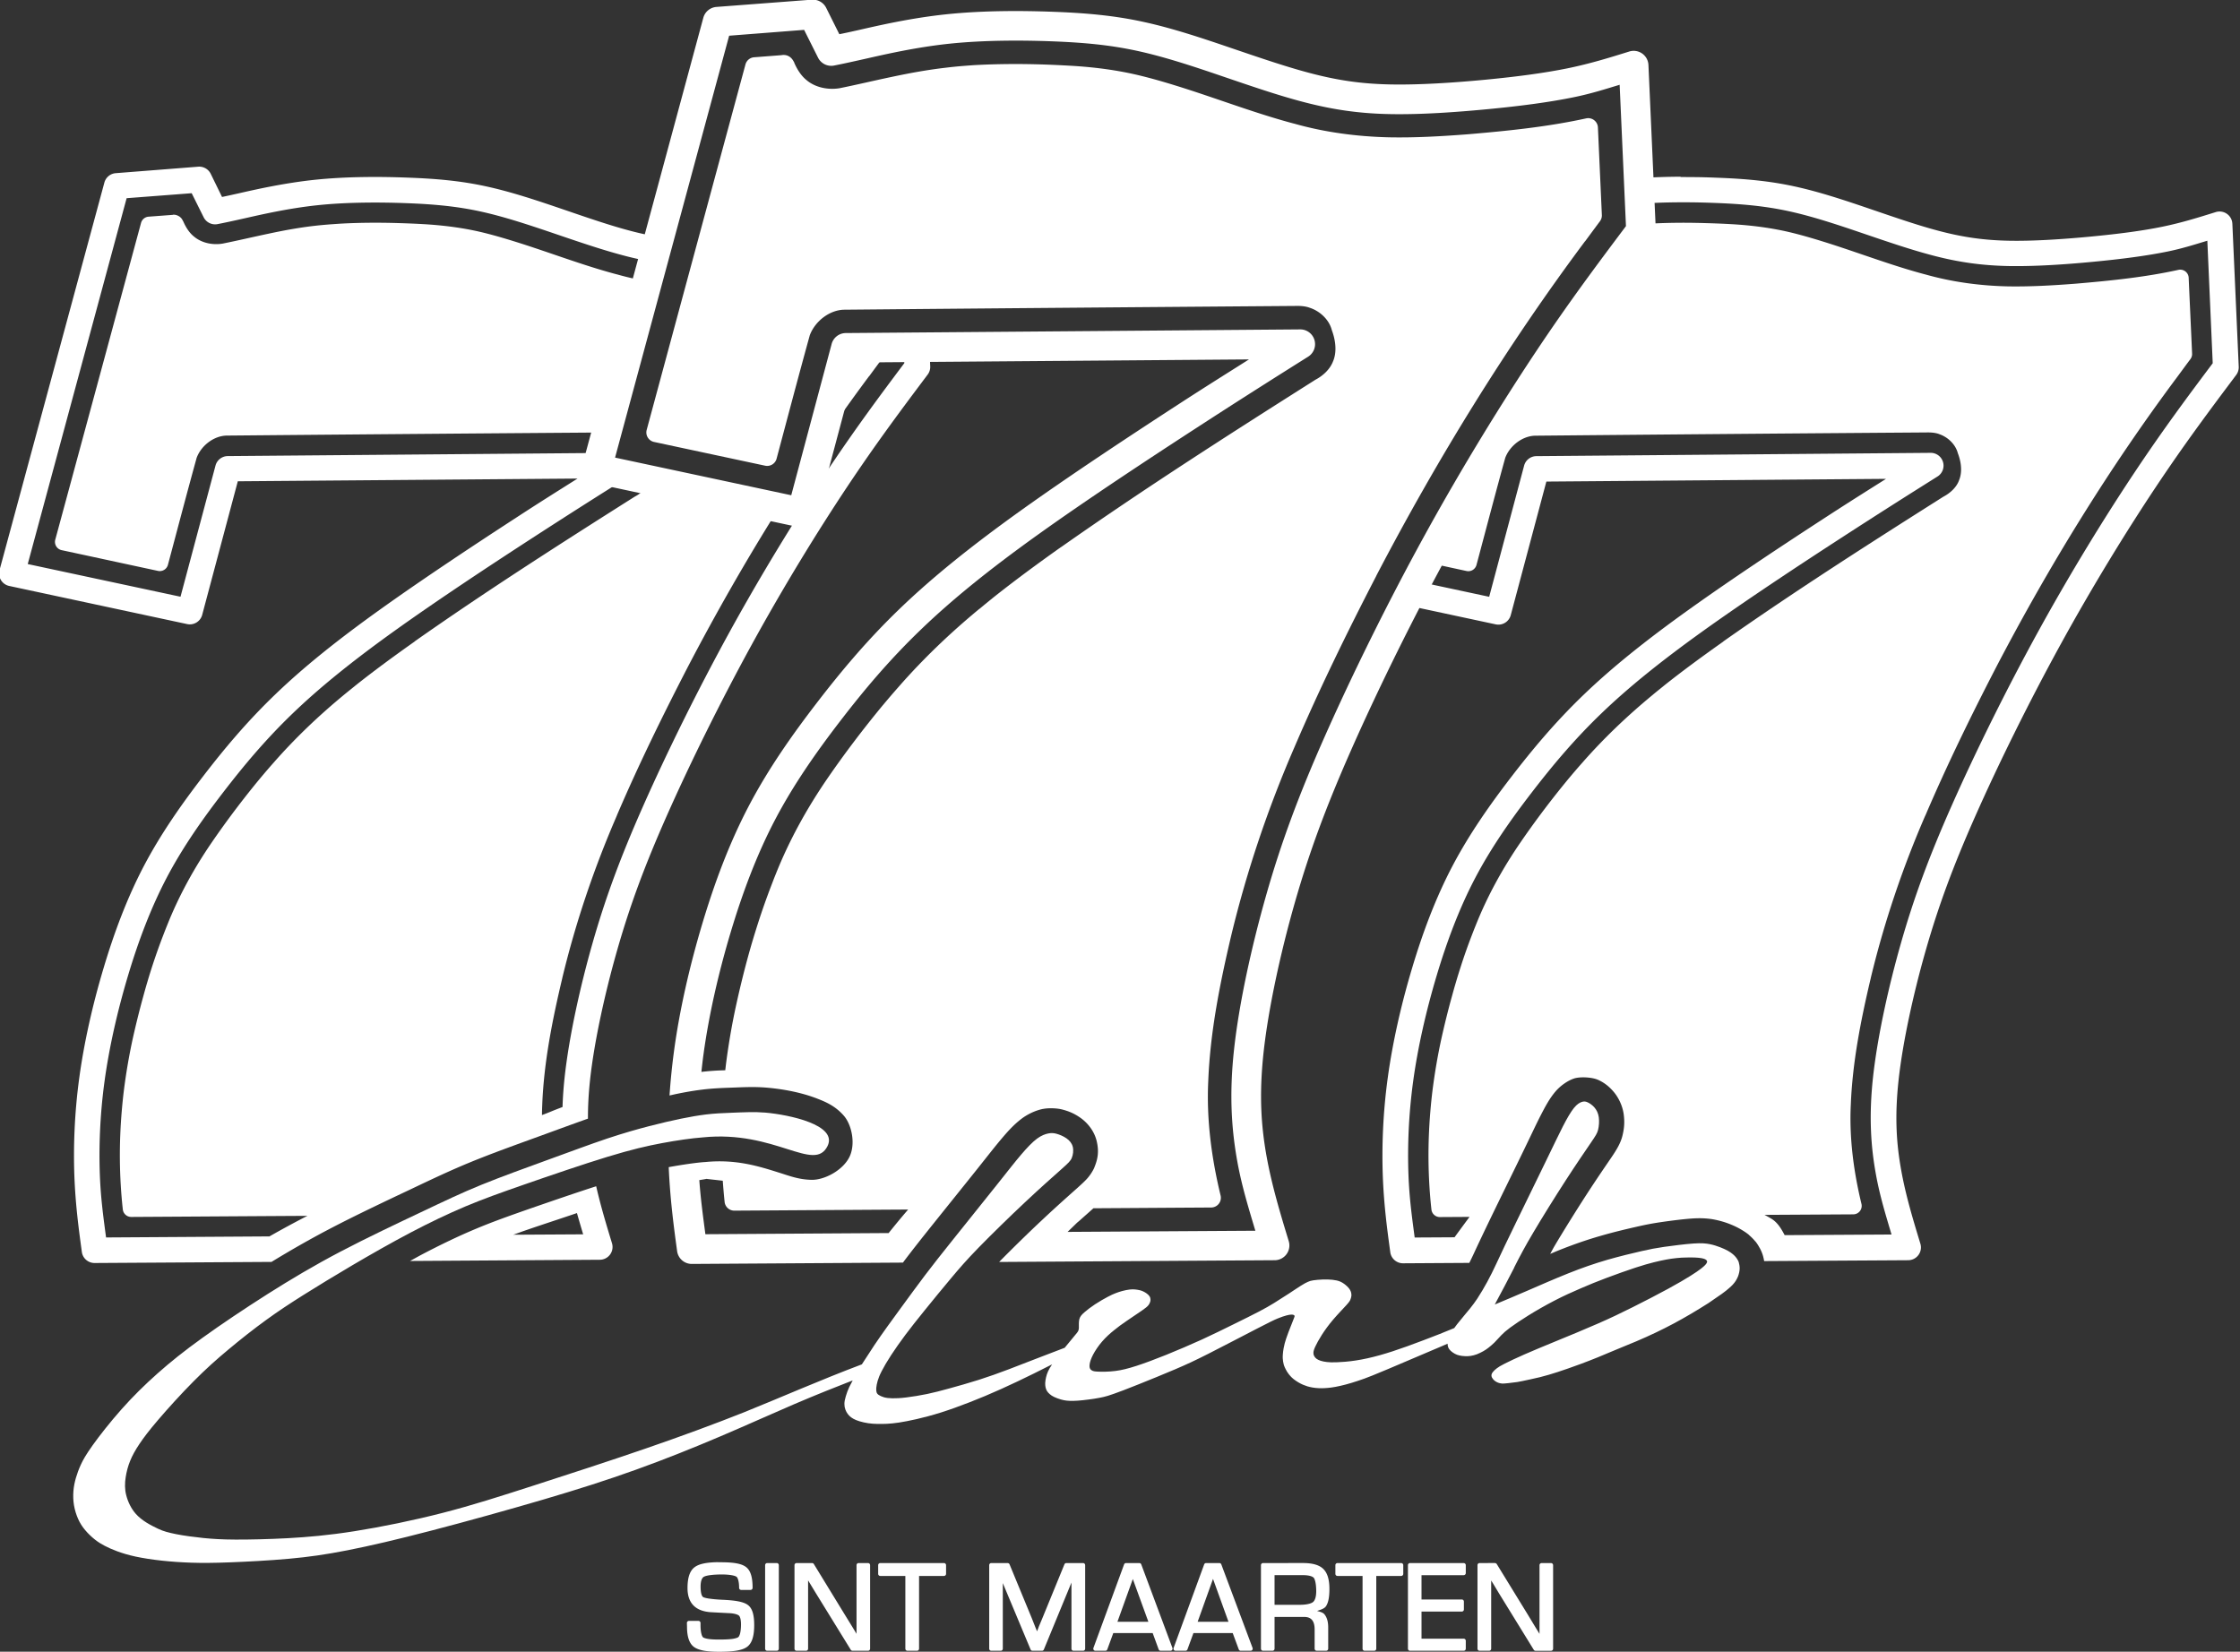
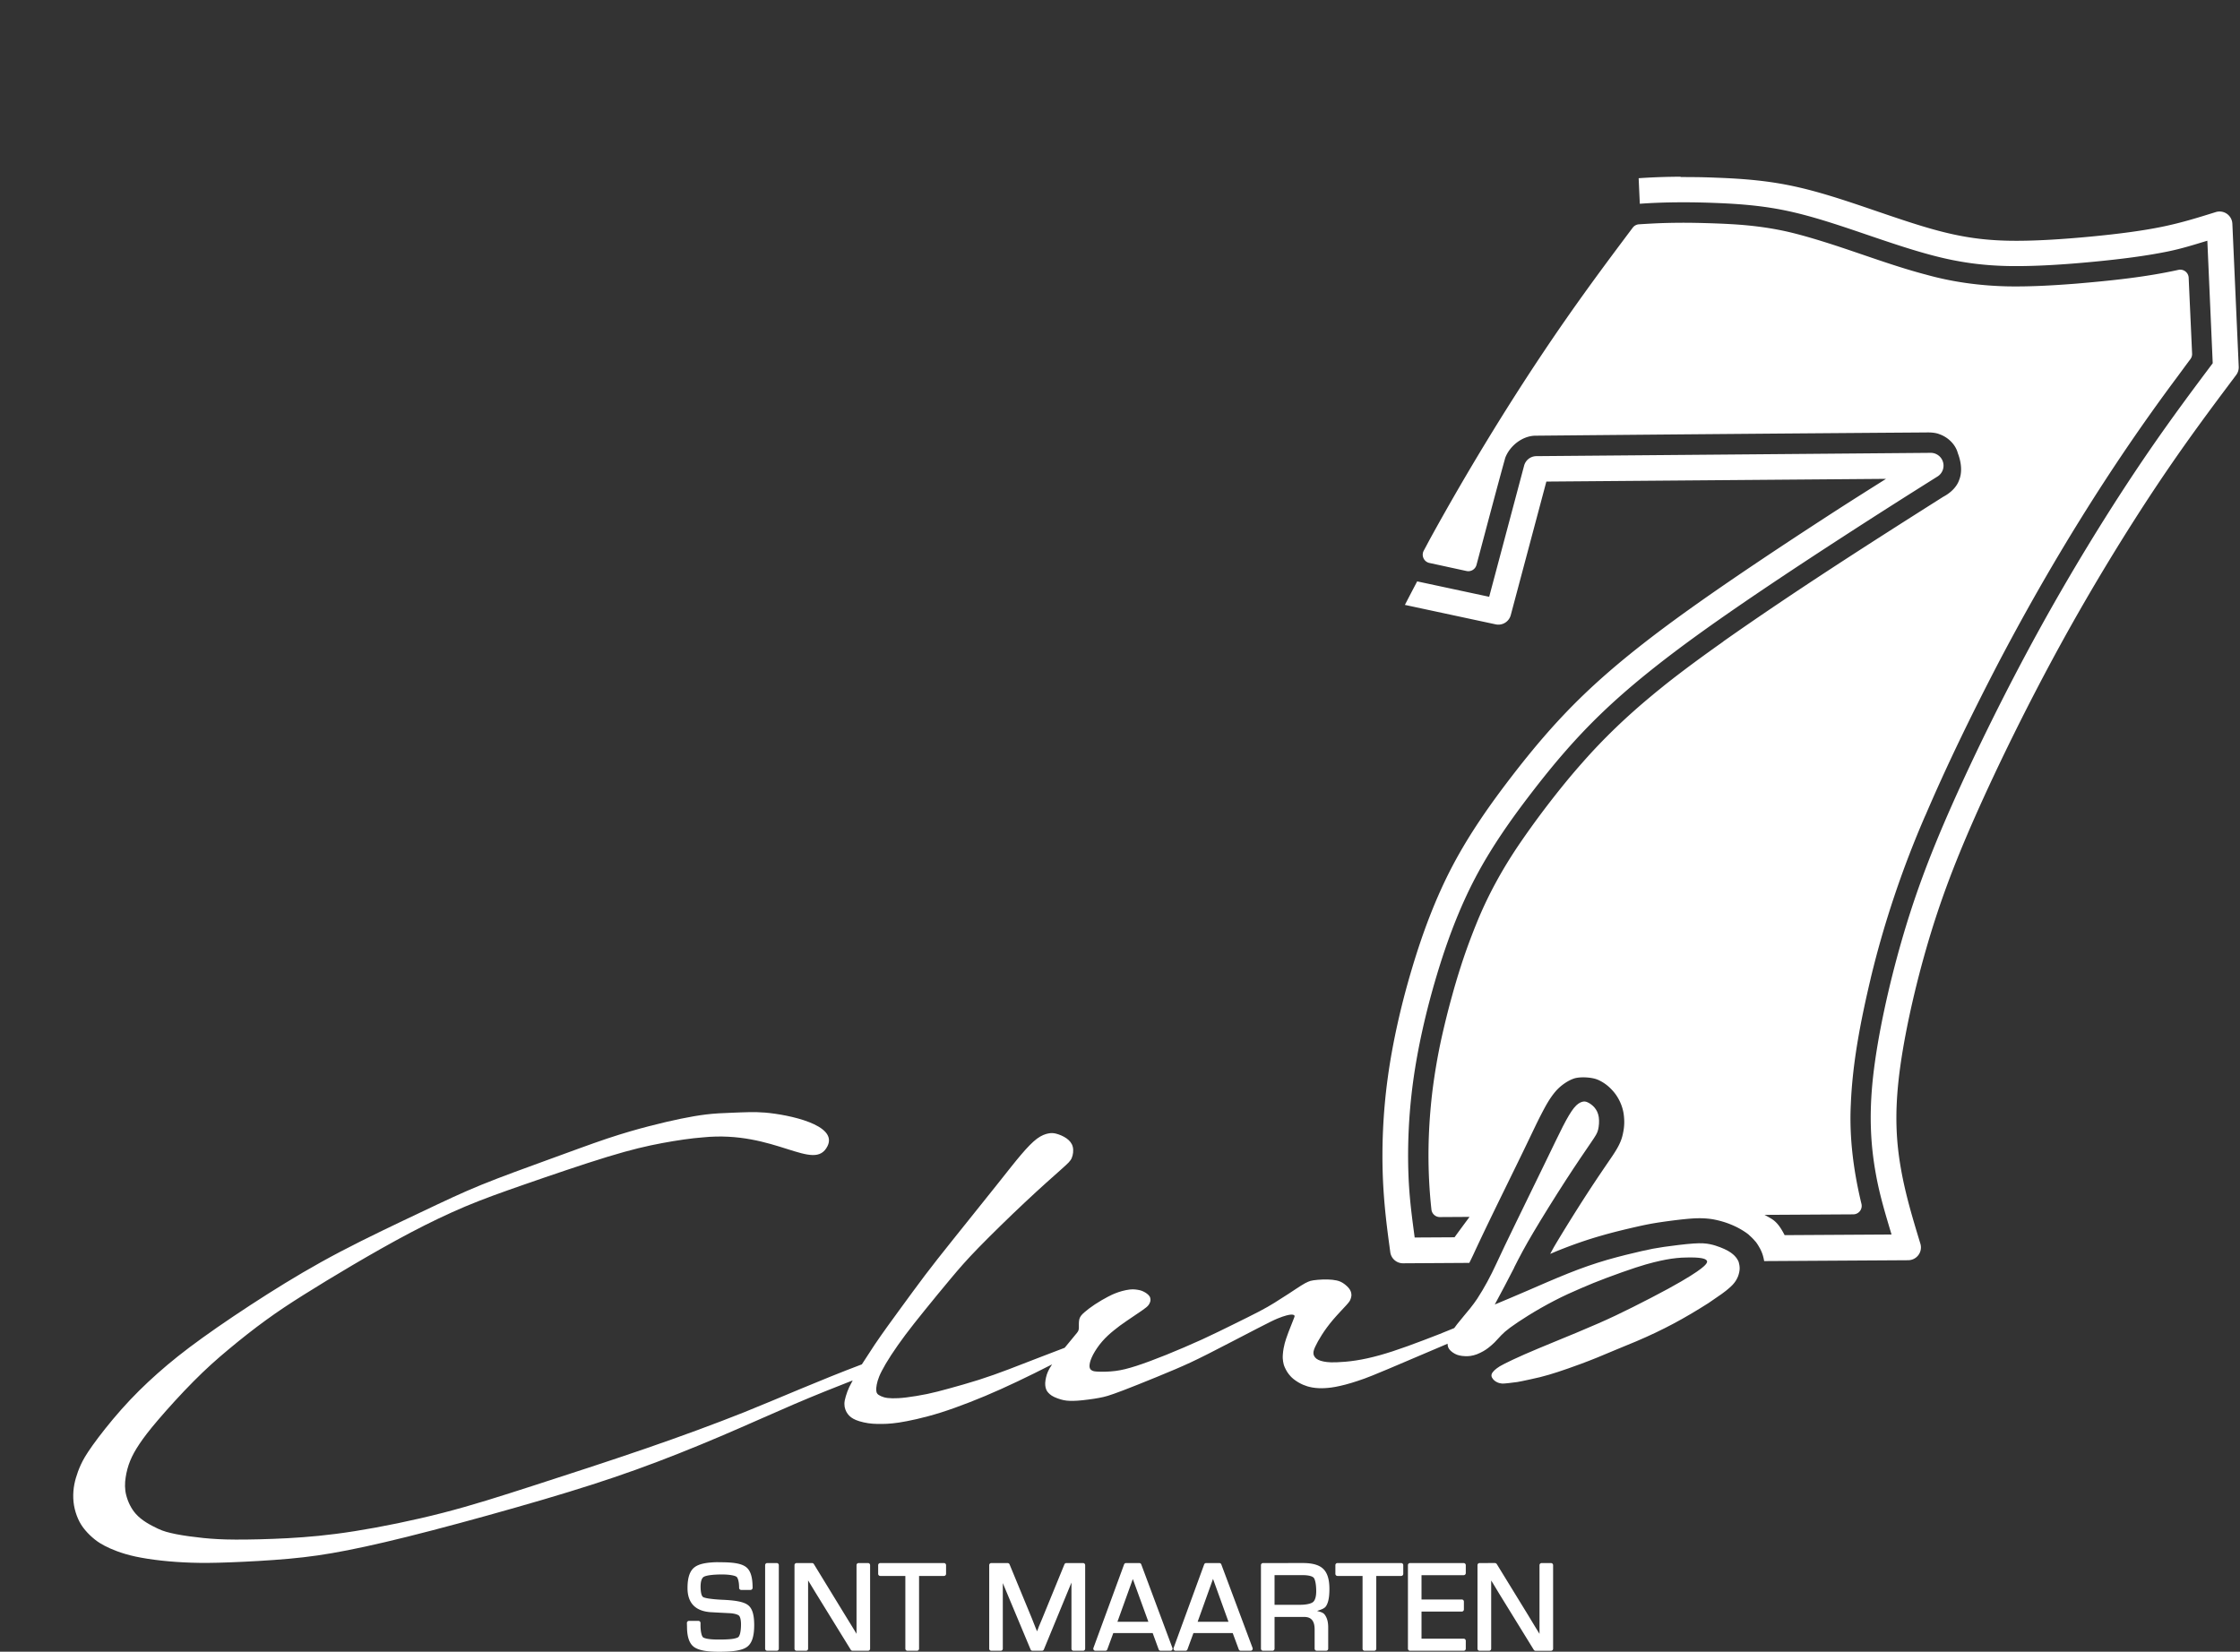
<svg xmlns="http://www.w3.org/2000/svg" xmlns:ns1="http://www.inkscape.org/namespaces/inkscape" xmlns:ns2="http://sodipodi.sourceforge.net/DTD/sodipodi-0.dtd" width="98.324mm" height="72.511mm" viewBox="0 0 98.324 72.511" version="1.1" id="svg1744" ns1:export-filename="..\777\777 V1.svg" ns1:export-xdpi="96" ns1:export-ydpi="96" ns2:docname="Casino Royale V1.svg">
  <rect x="0" y="0" width="98.324" height="72.511" fill="#333333" stroke="none" />
  <ns2:namedview id="namedview1746" pagecolor="#161616" bordercolor="#000000" borderopacity="0.25" ns1:showpageshadow="2" ns1:pageopacity="1" ns1:pagecheckerboard="0" ns1:deskcolor="#d1d1d1" ns1:document-units="mm" showgrid="false" />
  <defs id="defs1741" />
  <g ns1:label="Calque 1" ns1:groupmode="layer" id="layer1" transform="translate(-49.194,-91.206)">
    <g id="g2537" ns1:export-filename="777\777 V1.svg" ns1:export-xdpi="96" ns1:export-ydpi="96" transform="translate(-7.727,87.355)">
      <g id="g5242" transform="matrix(2.543,0,0,2.543,-164.247,-78.238)" style="fill:#ffffff;fill-opacity:1">
-         <path id="path5234" style="color:#000000;fill:#ffffff;fill-opacity:1;stroke-linecap:round;stroke-linejoin:round;paint-order:markers stroke fill" d="m 90.394,35.158 -1.426,0.112 a 0.221,0.221 0 0 0 -0.195,0.162 l -1.81,6.691 a 0.221,0.221 0 0 0 0.168,0.273 l 3.07,0.658 a 0.221,0.221 0 0 0 0.26,-0.158 l 0.615,-2.307 5.864,-0.047 c -0.324,0.205 -0.611,0.383 -1.045,0.666 -0.705,0.458 -1.619,1.062 -2.365,1.596 -0.746,0.534 -1.323,0.998 -1.808,1.465 -0.486,0.467 -0.877,0.934 -1.246,1.414 -0.369,0.48 -0.725,0.985 -1.018,1.541 -0.292,0.556 -0.516,1.154 -0.701,1.776 -0.186,0.622 -0.334,1.273 -0.418,1.891 -0.084,0.617 -0.102,1.195 -0.084,1.691 0.019,0.497 0.074,0.908 0.129,1.311 a 0.221,0.221 0 0 0 0.221,0.191 L 91.658,54.065 c 0.309,-0.189 0.627,-0.372 0.982,-0.559 0.473,-0.248 1.004,-0.498 1.408,-0.689 0.404,-0.192 0.698,-0.332 1.062,-0.481 0.364,-0.149 0.786,-0.3 1.168,-0.439 0.308,-0.112 0.586,-0.215 0.842,-0.305 -8.33e-4,-0.204 0.01,-0.426 0.037,-0.675 0.071,-0.648 0.252,-1.481 0.469,-2.239 0.217,-0.758 0.467,-1.44 0.857,-2.32 0.39,-0.88 0.919,-1.956 1.473,-2.965 0.554,-1.009 1.136,-1.954 1.644,-2.717 0.508,-0.762 0.944,-1.343 1.383,-1.928 a 0.221,0.221 0 0 0 0.045,-0.143 l -0.015,-0.332 -0.444,0.003 0.012,0.273 c -0.424,0.565 -0.849,1.136 -1.347,1.883 -0.129,0.193 -0.262,0.398 -0.398,0.611 l -0.023,0.088 -0.028,-0.006 c -0.394,0.623 -0.811,1.321 -1.215,2.055 -0.561,1.021 -1.094,2.105 -1.49,2.998 -0.396,0.893 -0.657,1.599 -0.879,2.377 -0.222,0.778 -0.407,1.628 -0.483,2.315 -0.02,0.185 -0.032,0.358 -0.037,0.521 -0.063,0.024 -0.126,0.048 -0.189,0.074 -0.051,0.021 -0.106,0.043 -0.166,0.065 6.77e-4,-0.06 0.002,-0.12 0.005,-0.18 a 0.146,0.146 0 0 0 0,-5.16e-4 0.146,0.146 0 0 0 0,-5.17e-4 0.146,0.146 0 0 0 0,-5.17e-4 0.146,0.146 0 0 0 0,-5.17e-4 c 0.029,-0.732 0.174,-1.459 0.346,-2.182 v -0.002 c 0.231,-0.96 0.549,-1.898 0.942,-2.804 a 0.146,0.146 0 0 0 0,-5.16e-4 0.146,0.146 0 0 0 0,-5.17e-4 0.146,0.146 0 0 0 0,-5.17e-4 0.146,0.146 0 0 0 0,-5.17e-4 c 0.374,-0.874 0.793,-1.728 1.23,-2.574 0.479,-0.917 0.992,-1.816 1.541,-2.692 a 0.146,0.146 0 0 0 -0.092,-0.221 l -1.924,-0.412 a 0.146,0.146 0 0 0 -0.168,0.092 c -0.006,0.016 -0.007,0.022 -0.006,0.018 a 0.146,0.146 0 0 0 -0.002,0.006 c -0.043,0.115 -0.145,0.213 -0.268,0.278 a 0.146,0.146 0 0 0 -0.01,0.006 c -1.276,0.808 -2.551,1.622 -3.791,2.494 a 0.146,0.146 0 0 0 0,0.002 c -0.349,0.247 -0.695,0.499 -1.031,0.767 a 0.146,0.146 0 0 0 -0.002,0.002 c -0.059,0.048 -0.126,0.101 -0.19,0.154 -0.432,0.357 -0.84,0.744 -1.211,1.168 -0.081,0.091 -0.163,0.187 -0.238,0.277 -0.291,0.352 -0.567,0.717 -0.826,1.094 -0.308,0.448 -0.573,0.929 -0.775,1.438 -0.025,0.061 -0.047,0.118 -0.07,0.178 -0.069,0.179 -0.134,0.364 -0.192,0.543 -0.054,0.168 -0.104,0.337 -0.15,0.506 -0.065,0.236 -0.126,0.481 -0.18,0.723 -0.065,0.296 -0.116,0.597 -0.154,0.895 -0.015,0.121 -0.027,0.241 -0.037,0.359 -0.048,0.565 -0.044,1.134 0.018,1.699 a 0.146,0.146 0 0 0 0.145,0.131 c 1.014,-0.006 2.027,-0.013 3.041,-0.019 -0.216,0.111 -0.434,0.229 -0.655,0.355 l -2.82,0.018 c -0.045,-0.34 -0.092,-0.674 -0.107,-1.074 -0.018,-0.472 -2.85e-4,-1.028 0.08,-1.617 0.08,-0.589 0.224,-1.219 0.404,-1.822 0.18,-0.603 0.396,-1.175 0.67,-1.698 0.275,-0.523 0.615,-1.006 0.977,-1.476 0.362,-0.47 0.736,-0.916 1.201,-1.363 0.465,-0.447 1.025,-0.899 1.76,-1.426 0.735,-0.526 1.647,-1.128 2.35,-1.584 0.703,-0.456 1.194,-0.766 1.688,-1.076 a 0.221,0.221 0 0 0 0.012,-0.011 l -0.566,-0.121 0.074,-0.275 -6.441,0.054 a 0.221,0.221 0 0 0 -0.213,0.164 l -0.604,2.264 -2.637,-0.564 1.707,-6.316 1.123,-0.086 0.207,0.416 a 0.221,0.221 0 0 0 0.242,0.117 c 0.091,-0.018 0.186,-0.037 0.471,-0.101 0.284,-0.064 0.75,-0.172 1.254,-0.225 0.504,-0.053 1.063,-0.053 1.541,-0.035 0.478,0.018 0.865,0.055 1.269,0.143 0.404,0.088 0.835,0.231 1.264,0.377 0.429,0.146 0.854,0.293 1.26,0.397 0.151,0.039 0.299,0.07 0.449,0.096 l 0.116,-0.428 c -0.151,-0.025 -0.301,-0.056 -0.456,-0.096 -0.38,-0.097 -0.796,-0.242 -1.226,-0.389 -0.431,-0.147 -0.875,-0.296 -1.313,-0.391 -0.437,-0.095 -0.855,-0.132 -1.346,-0.15 -0.491,-0.019 -1.066,-0.019 -1.604,0.037 -0.538,0.057 -1.025,0.168 -1.307,0.232 -0.182,0.041 -0.223,0.049 -0.297,0.065 L 90.609,35.282 a 0.221,0.221 0 0 0 -0.215,-0.124 z m -0.429,0.828 c -0.005,3.07e-4 -0.009,0.003 -0.014,0.004 h -0.004 l -0.412,0.031 a 0.146,0.146 0 0 0 -0.129,0.107 c -0.493,1.823 -0.987,3.647 -1.481,5.47 a 0.146,0.146 0 0 0 0.111,0.18 c 0.554,0.119 1.108,0.239 1.662,0.358 a 0.146,0.146 0 0 0 0.172,-0.105 c 0.165,-0.617 0.326,-1.234 0.496,-1.848 0.079,-0.211 0.296,-0.378 0.516,-0.383 2.199,-0.02 4.398,-0.038 6.598,-0.054 a 0.146,0.146 0 0 0 0.141,-0.107 L 98.248,37.316 A 0.146,0.146 0 0 0 98.133,37.135 C 97.959,37.104 97.787,37.064 97.617,37.016 a 0.146,0.146 0 0 0 -0.002,0 c -0.539,-0.143 -1.071,-0.345 -1.613,-0.52 -0.222,-0.071 -0.451,-0.141 -0.677,-0.197 -0.348,-0.086 -0.704,-0.13 -1.057,-0.15 h -0.002 c -0.12,-0.007 -0.247,-0.012 -0.369,-0.016 h -0.002 c -0.329,-0.011 -0.668,-0.011 -1.002,0.006 -0.077,0.004 -0.151,0.01 -0.228,0.015 -0.088,0.007 -0.178,0.015 -0.264,0.025 -0.272,0.031 -0.54,0.081 -0.801,0.137 -0.266,0.056 -0.527,0.118 -0.787,0.17 -0.17,0.028 -0.352,-0.01 -0.481,-0.112 a 0.146,0.146 0 0 0 -0.002,-0.002 C 90.251,36.313 90.189,36.223 90.142,36.119 a 0.146,0.146 0 0 0 -0.011,-0.022 c 0.012,0.019 0.006,0.012 -0.008,-0.015 -0.007,-0.014 -0.018,-0.034 -0.045,-0.056 -0.027,-0.022 -0.074,-0.042 -0.113,-0.039 z m 12.107,2.148 v 5.17e-4 l -0.502,0.004 a 0.146,0.146 0 0 0 -0.139,0.107 l -0.34,1.271 a 0.146,0.146 0 0 0 0.259,0.121 c 0.203,-0.29 0.41,-0.578 0.621,-0.861 a 0.146,0.146 0 0 0 0.002,0 c 0.073,-0.099 0.146,-0.199 0.221,-0.299 a 0.146,0.146 0 0 0 0.029,-0.094 c -0.002,-0.036 -0.002,-0.073 -0.004,-0.111 a 0.146,0.146 0 0 0 -0.148,-0.139 z m -4.81,14.625 c -0.357,0.115 -0.765,0.256 -1.093,0.369 -0.43,0.15 -0.712,0.251 -1.001,0.373 -0.29,0.122 -0.592,0.267 -0.916,0.437 -0.066,0.035 -0.135,0.074 -0.203,0.111 l 3.275,-0.021 a 0.221,0.221 0 0 0 0.211,-0.285 c -0.1,-0.327 -0.197,-0.65 -0.273,-0.984 z m -0.332,0.464 c 0.035,0.123 0.071,0.245 0.107,0.366 l -1.206,0.007 c 0.33,-0.121 0.682,-0.232 1.099,-0.374 z" />
        <path id="path5236" style="color:#000000;fill:#ffffff;fill-opacity:1;stroke-linecap:round;stroke-linejoin:round;paint-order:markers stroke fill" d="m 115.98,35.331 c -0.238,9.71e-4 -0.483,0.009 -0.724,0.026 l 0.02,0.441 c 0.438,-0.032 0.899,-0.03 1.304,-0.014 0.478,0.018 0.866,0.055 1.27,0.143 0.404,0.088 0.835,0.231 1.263,0.377 0.429,0.146 0.854,0.293 1.26,0.397 0.406,0.104 0.794,0.162 1.258,0.172 0.464,0.009 0.999,-0.028 1.478,-0.074 0.48,-0.046 0.907,-0.101 1.275,-0.176 0.263,-0.054 0.472,-0.122 0.688,-0.187 l 0.093,2.115 c -0.424,0.565 -0.85,1.136 -1.348,1.883 -0.515,0.773 -1.103,1.727 -1.664,2.748 -0.561,1.021 -1.094,2.105 -1.49,2.998 -0.396,0.893 -0.656,1.599 -0.878,2.377 -0.222,0.778 -0.407,1.628 -0.483,2.315 -0.075,0.687 -0.037,1.206 0.049,1.679 0.067,0.372 0.17,0.706 0.27,1.041 l -1.845,0.011 c -0.059,-0.113 -0.123,-0.219 -0.228,-0.283 -0.041,-0.025 -0.081,-0.047 -0.12,-0.067 0.511,-0.003 1.022,-0.006 1.533,-0.009 a 0.146,0.146 0 0 0 0.141,-0.18 c -0.136,-0.563 -0.212,-1.141 -0.184,-1.713 a 0.146,0.146 0 0 0 0,-5.16e-4 0.146,0.146 0 0 0 0,-5.17e-4 0.146,0.146 0 0 0 0,-5.17e-4 0.146,0.146 0 0 0 0,-5.17e-4 c 0.029,-0.732 0.173,-1.459 0.344,-2.181 v -0.002 c 0.231,-0.96 0.548,-1.899 0.941,-2.805 a 0.146,0.146 0 0 0 0.002,-0.002 c 0.374,-0.874 0.791,-1.728 1.229,-2.574 0.912,-1.746 1.947,-3.429 3.125,-5.006 0.073,-0.099 0.146,-0.199 0.221,-0.299 a 0.146,0.146 0 0 0 0.029,-0.094 c -0.019,-0.437 -0.04,-0.874 -0.059,-1.311 a 0.146,0.146 0 0 0 -0.176,-0.136 c -0.576,0.127 -1.169,0.187 -1.766,0.238 -0.397,0.031 -0.793,0.054 -1.185,0.047 -0.481,-0.011 -0.961,-0.076 -1.422,-0.207 a 0.146,0.146 0 0 0 -0.002,0 c -0.539,-0.143 -1.071,-0.345 -1.613,-0.52 -0.222,-0.071 -0.452,-0.141 -0.678,-0.197 -0.349,-0.086 -0.703,-0.13 -1.056,-0.15 -0.12,-0.007 -0.249,-0.012 -0.371,-0.016 h -0.002 c -0.165,-0.005 -0.331,-0.009 -0.498,-0.008 -0.168,7.09e-4 -0.336,0.005 -0.504,0.014 -0.074,0.004 -0.145,0.008 -0.219,0.013 a 0.146,0.146 0 0 0 -0.105,0.059 c -0.497,0.662 -0.996,1.33 -1.578,2.203 -0.593,0.889 -1.271,1.988 -1.916,3.162 -0.038,0.07 -0.075,0.141 -0.113,0.211 a 0.146,0.146 0 0 0 0.098,0.211 c 0.214,0.046 0.427,0.093 0.641,0.139 a 0.146,0.146 0 0 0 0.172,-0.105 c 0.165,-0.617 0.326,-1.234 0.496,-1.848 0.079,-0.21 0.296,-0.378 0.516,-0.383 2.25,-0.021 4.5,-0.04 6.75,-0.056 a 0.146,0.146 0 0 0 0.002,0 c 0.084,-0.002 0.159,0.005 0.219,0.027 a 0.146,0.146 0 0 0 0.004,0.002 c 0.151,0.051 0.28,0.177 0.32,0.324 a 0.146,0.146 0 0 0 0.004,0.012 c 0.059,0.156 0.075,0.325 0.019,0.459 a 0.146,0.146 0 0 0 -0.002,0.006 c -0.043,0.115 -0.145,0.213 -0.267,0.278 a 0.146,0.146 0 0 0 -0.01,0.006 c -1.276,0.808 -2.551,1.622 -3.791,2.494 a 0.146,0.146 0 0 0 0,0.002 c -0.349,0.247 -0.695,0.499 -1.031,0.767 a 0.146,0.146 0 0 0 -0.002,0.002 c -0.059,0.048 -0.126,0.101 -0.19,0.155 -0.432,0.357 -0.84,0.744 -1.211,1.168 -0.081,0.091 -0.163,0.187 -0.238,0.277 -0.291,0.352 -0.567,0.717 -0.826,1.094 -0.308,0.448 -0.574,0.929 -0.776,1.438 -0.025,0.061 -0.047,0.118 -0.07,0.178 -0.069,0.179 -0.134,0.364 -0.191,0.543 -0.054,0.168 -0.104,0.337 -0.15,0.506 -0.066,0.237 -0.126,0.481 -0.18,0.723 -0.065,0.296 -0.116,0.597 -0.154,0.895 -0.015,0.121 -0.027,0.241 -0.037,0.359 -0.048,0.565 -0.044,1.134 0.018,1.699 a 0.146,0.146 0 0 0 0.146,0.131 c 0.171,-0.001 0.341,-0.002 0.512,-0.003 -0.087,0.117 -0.174,0.235 -0.259,0.352 l -0.688,0.004 c -0.045,-0.34 -0.092,-0.674 -0.107,-1.074 -0.018,-0.472 -3.2e-4,-1.028 0.08,-1.617 0.08,-0.589 0.224,-1.219 0.404,-1.822 0.18,-0.603 0.395,-1.175 0.67,-1.698 0.275,-0.523 0.615,-1.006 0.977,-1.476 0.362,-0.47 0.736,-0.916 1.201,-1.363 0.465,-0.447 1.025,-0.899 1.76,-1.426 0.735,-0.526 1.647,-1.128 2.35,-1.584 0.703,-0.456 1.194,-0.766 1.687,-1.076 a 0.221,0.221 0 0 0 -0.119,-0.41 l -6.801,0.057 a 0.221,0.221 0 0 0 -0.213,0.164 l -0.603,2.264 -1.243,-0.266 c -0.071,0.135 -0.142,0.271 -0.212,0.406 l 1.568,0.336 a 0.221,0.221 0 0 0 0.259,-0.158 l 0.615,-2.307 5.863,-0.047 c -0.324,0.205 -0.61,0.383 -1.045,0.666 -0.705,0.458 -1.619,1.062 -2.365,1.596 -0.746,0.534 -1.323,0.998 -1.809,1.465 -0.486,0.467 -0.876,0.934 -1.246,1.414 -0.369,0.48 -0.725,0.985 -1.018,1.541 -0.292,0.556 -0.516,1.154 -0.701,1.776 -0.186,0.622 -0.334,1.273 -0.418,1.891 -0.084,0.617 -0.102,1.195 -0.084,1.691 0.019,0.497 0.074,0.908 0.129,1.311 a 0.221,0.221 0 0 0 0.221,0.191 l 1.143,-0.007 c 0.026,-0.052 0.051,-0.103 0.076,-0.157 0.098,-0.212 0.192,-0.409 0.345,-0.725 0.153,-0.315 0.367,-0.749 0.512,-1.049 0.146,-0.3 0.225,-0.473 0.303,-0.623 0.078,-0.151 0.143,-0.272 0.238,-0.389 0.001,-7e-4 0.001,-0.001 0.002,-0.002 0.094,-0.116 0.227,-0.203 0.332,-0.238 0.103,-0.034 0.309,-0.023 0.408,0.021 h 0.002 c 0.098,0.044 0.182,0.103 0.268,0.202 0.086,0.099 0.156,0.239 0.178,0.387 0.021,0.147 0.009,0.259 -0.022,0.383 -0.031,0.123 -0.098,0.235 -0.189,0.369 -0.091,0.134 -0.244,0.355 -0.428,0.639 -0.184,0.284 -0.401,0.633 -0.547,0.879 -0.037,0.063 -0.053,0.096 -0.082,0.148 0.055,-0.023 0.104,-0.045 0.158,-0.066 0.246,-0.098 0.474,-0.177 0.707,-0.244 0.233,-0.068 0.465,-0.122 0.623,-0.158 0.159,-0.036 0.264,-0.057 0.42,-0.08 0.157,-0.023 0.37,-0.051 0.537,-0.063 0.169,-0.012 0.304,6.07e-4 0.398,0.02 0.097,0.02 0.181,0.046 0.248,0.072 0.069,0.027 0.132,0.056 0.191,0.09 0.059,0.034 0.112,0.069 0.152,0.103 v 0.002 c 0.036,0.031 0.077,0.071 0.107,0.109 0.001,-2e-6 0.001,-2e-6 0.002,0 0.03,0.038 0.049,0.069 0.074,0.114 0.002,0.003 0.004,0.006 0.006,0.01 0.009,0.017 0.03,0.06 0.045,0.107 l 0.002,0.006 c 0.011,0.038 0.018,0.069 0.023,0.1 v 0.002 l 2.486,-0.015 a 0.221,0.221 0 0 0 0.211,-0.285 c -0.128,-0.421 -0.253,-0.832 -0.332,-1.273 -0.079,-0.441 -0.115,-0.907 -0.044,-1.554 0.071,-0.648 0.252,-1.481 0.469,-2.239 0.217,-0.758 0.467,-1.44 0.857,-2.32 0.39,-0.88 0.919,-1.956 1.473,-2.965 0.554,-1.009 1.136,-1.954 1.644,-2.717 0.508,-0.762 0.944,-1.343 1.383,-1.928 a 0.221,0.221 0 0 0 0.045,-0.143 l -0.11,-2.469 a 0.221,0.221 0 0 0 -0.287,-0.201 c -0.293,0.091 -0.576,0.181 -0.92,0.252 -0.344,0.071 -0.759,0.125 -1.23,0.17 -0.471,0.045 -0.996,0.081 -1.428,0.072 -0.432,-0.009 -0.776,-0.061 -1.156,-0.158 -0.38,-0.097 -0.796,-0.242 -1.227,-0.389 -0.431,-0.147 -0.875,-0.296 -1.312,-0.391 -0.437,-0.095 -0.855,-0.132 -1.346,-0.15 -0.123,-0.005 -0.251,-0.009 -0.382,-0.01 -0.077,-0.001 -0.156,-0.001 -0.235,-0.001 z" />
-         <path id="path5238" style="color:#000000;fill:#ffffff;fill-opacity:1;stroke:none;stroke-linecap:round;stroke-linejoin:round;stroke-opacity:1;paint-order:markers stroke fill" d="m 100.982,32.275 -1.644,0.125 a 0.255,0.255 0 0 0 -0.227,0.188 l -2.086,7.717 a 0.255,0.255 0 0 0 0.191,0.316 l 3.543,0.76 a 0.255,0.255 0 0 0 0.299,-0.183 l 0.709,-2.66 6.763,-0.053 c -0.374,0.237 -0.704,0.442 -1.205,0.767 -0.813,0.528 -1.87,1.224 -2.731,1.84 -0.86,0.616 -1.524,1.151 -2.084,1.689 -0.56,0.538 -1.012,1.077 -1.438,1.631 -0.426,0.554 -0.835,1.134 -1.172,1.775 -0.337,0.641 -0.595,1.332 -0.809,2.049 -0.214,0.717 -0.387,1.466 -0.484,2.178 -0.036,0.266 -0.062,0.526 -0.079,0.778 0.032,-0.007 0.067,-0.015 0.098,-0.022 0.168,-0.035 0.321,-0.062 0.472,-0.08 0.161,-0.02 0.335,-0.028 0.49,-0.033 0.182,-0.006 0.39,-0.02 0.621,0 0.241,0.021 0.572,0.072 0.879,0.193 0.154,0.06 0.307,0.13 0.447,0.289 0.14,0.159 0.208,0.492 0.098,0.715 -0.115,0.232 -0.431,0.398 -0.652,0.394 -0.221,-0.004 -0.381,-0.067 -0.559,-0.123 -0.355,-0.112 -0.753,-0.238 -1.287,-0.183 -0.004,5.3e-5 -0.007,5.3e-5 -0.011,0 -0.154,0.012 -0.378,0.045 -0.61,0.087 0.024,0.545 0.084,1.003 0.145,1.45 a 0.255,0.255 0 0 0 0.256,0.221 l 3.642,-0.023 c 0.011,-0.014 0.021,-0.029 0.032,-0.043 0.141,-0.186 0.279,-0.361 0.5,-0.637 0.221,-0.276 0.527,-0.656 0.736,-0.918 0.209,-0.262 0.324,-0.411 0.438,-0.545 0.113,-0.134 0.217,-0.247 0.346,-0.344 0.128,-0.095 0.267,-0.147 0.365,-0.166 h 0.002 c 0.097,-0.019 0.242,-0.014 0.338,0.012 0.097,0.026 0.194,0.062 0.306,0.141 0.112,0.078 0.235,0.216 0.28,0.398 0.044,0.181 0.021,0.312 -0.037,0.453 v 0.002 c -0.029,0.071 -0.087,0.155 -0.136,0.207 -0.05,0.053 -0.095,0.093 -0.16,0.152 -0.131,0.117 -0.351,0.311 -0.615,0.559 -0.247,0.231 -0.528,0.508 -0.735,0.718 l 4.757,-0.03 a 0.255,0.255 0 0 0 0.242,-0.33 c -0.148,-0.485 -0.291,-0.959 -0.383,-1.467 -0.091,-0.509 -0.132,-1.046 -0.051,-1.793 0.082,-0.747 0.289,-1.708 0.539,-2.582 0.25,-0.874 0.54,-1.661 0.99,-2.676 0.45,-1.015 1.058,-2.255 1.697,-3.418 0.639,-1.163 1.31,-2.253 1.897,-3.133 0.586,-0.879 1.09,-1.548 1.596,-2.223 a 0.255,0.255 0 0 0 0.051,-0.164 l -0.127,-2.847 a 0.255,0.255 0 0 0 -0.332,-0.233 c -0.337,0.105 -0.663,0.207 -1.06,0.289 -0.397,0.081 -0.875,0.145 -1.418,0.197 -0.543,0.052 -1.148,0.092 -1.646,0.082 -0.499,-0.01 -0.894,-0.07 -1.332,-0.182 -0.438,-0.112 -0.919,-0.278 -1.416,-0.447 -0.496,-0.169 -1.01,-0.342 -1.514,-0.451 -0.504,-0.11 -0.987,-0.153 -1.553,-0.174 -0.566,-0.021 -1.227,-0.022 -1.847,0.043 -0.62,0.065 -1.18,0.196 -1.506,0.27 -0.209,0.047 -0.258,0.057 -0.342,0.074 l -0.228,-0.457 a 0.255,0.255 0 0 0 -0.248,-0.138 z m -0.131,0.521 0.24,0.479 a 0.255,0.255 0 0 0 0.277,0.137 c 0.105,-0.021 0.215,-0.043 0.543,-0.117 0.328,-0.074 0.866,-0.199 1.447,-0.26 0.582,-0.061 1.226,-0.062 1.777,-0.041 0.551,0.021 0.997,0.063 1.463,0.164 0.466,0.101 0.963,0.265 1.457,0.434 0.494,0.168 0.985,0.339 1.453,0.459 0.468,0.12 0.914,0.189 1.449,0.199 0.535,0.011 1.152,-0.033 1.705,-0.086 0.553,-0.053 1.048,-0.118 1.473,-0.205 0.304,-0.062 0.544,-0.14 0.793,-0.215 l 0.109,2.44 c -0.489,0.652 -0.982,1.308 -1.556,2.17 -0.594,0.892 -1.273,1.993 -1.92,3.17 -0.647,1.177 -1.26,2.427 -1.717,3.457 -0.457,1.03 -0.758,1.845 -1.014,2.742 -0.256,0.897 -0.47,1.876 -0.557,2.668 -0.087,0.792 -0.043,1.392 0.055,1.937 0.077,0.428 0.197,0.814 0.312,1.199 l -3.241,0.02 c 0.053,-0.051 0.108,-0.104 0.166,-0.161 a 0.732,1.077 86.444 0 0 0.011,-0.009 0.732,1.077 86.444 0 0 0.034,-0.029 l 0.235,-0.209 c 0.678,-0.004 1.356,-0.009 2.033,-0.013 a 0.168,0.168 0 0 0 0.162,-0.207 c -0.157,-0.649 -0.245,-1.315 -0.213,-1.975 a 0.168,0.168 0 0 0 0,-5.17e-4 0.168,0.168 0 0 0 0,-5.17e-4 0.168,0.168 0 0 0 0,-5.17e-4 0.168,0.168 0 0 0 0,-5.16e-4 c 0.033,-0.845 0.201,-1.684 0.398,-2.518 0.267,-1.107 0.633,-2.191 1.086,-3.236 0.431,-1.007 0.913,-1.993 1.418,-2.969 v -0.002 c 1.051,-2.013 2.244,-3.953 3.601,-5.771 a 0.168,0.168 0 0 0 0.002,0 c 0.085,-0.115 0.17,-0.231 0.256,-0.346 a 0.168,0.168 0 0 0 0.033,-0.107 l -0.068,-1.512 a 0.168,0.168 0 0 0 -0.203,-0.157 c -0.664,0.146 -1.347,0.215 -2.035,0.274 -0.458,0.035 -0.915,0.062 -1.367,0.053 -0.555,-0.013 -1.11,-0.086 -1.641,-0.237 a 0.168,0.168 0 0 0 -0.002,0 c -0.621,-0.165 -1.234,-0.398 -1.859,-0.599 -0.256,-0.082 -0.52,-0.162 -0.781,-0.226 -0.402,-0.099 -0.813,-0.151 -1.221,-0.174 -0.139,-0.008 -0.285,-0.015 -0.427,-0.02 -0.38,-0.013 -0.77,-0.013 -1.157,0.006 -0.091,0.004 -0.174,0.011 -0.264,0.018 -0.102,0.008 -0.207,0.019 -0.305,0.031 -0.312,0.036 -0.622,0.093 -0.923,0.157 -0.307,0.064 -0.609,0.137 -0.908,0.197 -0.195,0.031 -0.405,-0.012 -0.553,-0.129 a 0.168,0.168 0 0 0 -0.002,-0.002 c -0.091,-0.069 -0.163,-0.173 -0.217,-0.293 a 0.168,0.168 0 0 0 -0.013,-0.023 c 0.016,0.025 0.011,0.009 -0.016,-0.035 -0.014,-0.022 -0.041,-0.059 -0.093,-0.08 -0.036,-0.015 -0.075,-0.015 -0.109,-0.009 l -0.468,0.036 a 0.168,0.168 0 0 0 -0.15,0.123 c -0.569,2.103 -1.137,4.206 -1.705,6.309 a 0.168,0.168 0 0 0 0.127,0.209 l 1.918,0.41 a 0.168,0.168 0 0 0 0.197,-0.121 c 0.19,-0.712 0.377,-1.422 0.573,-2.131 0.091,-0.243 0.341,-0.437 0.595,-0.441 2.594,-0.024 5.189,-0.045 7.784,-0.065 a 0.168,0.168 0 0 0 0.002,0 c 0.096,-0.003 0.181,0.006 0.25,0.032 a 0.168,0.168 0 0 0 0.006,0.002 c 0.174,0.059 0.324,0.204 0.371,0.373 a 0.168,0.168 0 0 0 0.004,0.014 c 0.067,0.18 0.086,0.376 0.022,0.531 a 0.168,0.168 0 0 0 -0.002,0.004 c -0.05,0.132 -0.167,0.247 -0.308,0.32 a 0.168,0.168 0 0 0 -0.012,0.008 c -1.471,0.932 -2.942,1.872 -4.371,2.877 a 0.168,0.168 0 0 0 -0.002,0 c -0.402,0.285 -0.8,0.577 -1.188,0.886 a 0.168,0.168 0 0 0 -0.002,0.002 c -0.068,0.055 -0.145,0.118 -0.219,0.18 v -0.002 c -0.498,0.411 -0.969,0.859 -1.396,1.348 -0.093,0.105 -0.187,0.215 -0.273,0.318 a 0.168,0.168 0 0 0 -0.002,0.002 c -0.335,0.406 -0.654,0.825 -0.953,1.26 -0.355,0.517 -0.662,1.071 -0.895,1.658 -0.029,0.07 -0.053,0.136 -0.08,0.205 -0.079,0.206 -0.155,0.422 -0.221,0.627 -0.062,0.194 -0.121,0.388 -0.174,0.582 -0.075,0.273 -0.144,0.556 -0.205,0.834 -0.075,0.341 -0.134,0.687 -0.178,1.031 -0.004,0.035 -0.008,0.069 -0.012,0.103 -0.143,0.003 -0.275,0.012 -0.412,0.028 0.011,-0.099 0.022,-0.2 0.036,-0.301 0.093,-0.68 0.259,-1.406 0.467,-2.101 0.208,-0.695 0.455,-1.354 0.772,-1.957 0.317,-0.603 0.708,-1.161 1.125,-1.703 0.417,-0.542 0.852,-1.058 1.389,-1.574 0.536,-0.516 1.178,-1.036 2.026,-1.643 0.848,-0.607 1.901,-1.3 2.711,-1.826 0.81,-0.526 1.378,-0.884 1.947,-1.242 a 0.255,0.255 0 0 0 -0.138,-0.471 l -7.842,0.063 A 0.255,0.255 0 0 0 101.326,38.219 l -0.697,2.611 -3.041,-0.65 1.969,-7.283 z M 99.165,52.631 c 0.025,0.005 0.15,0.017 0.282,0.033 0.009,0.122 0.019,0.244 0.032,0.366 a 0.168,0.168 0 0 0 0.17,0.15 c 0.999,-0.006 1.999,-0.013 2.998,-0.019 -0.119,0.137 -0.23,0.273 -0.337,0.406 l -3.163,0.02 c -0.04,-0.303 -0.081,-0.601 -0.105,-0.934 0.062,-0.01 0.109,-0.018 0.124,-0.021 z" />
        <path style="color:#000000;fill:#ffffff;fill-opacity:1;stroke-width:0.86;stroke-linecap:round;stroke-linejoin:round;paint-order:stroke fill markers" d="m 113.108,54.16 c 0.1,-0.197 0.181,-0.352 0.331,-0.605 0.15,-0.253 0.368,-0.604 0.555,-0.893 0.187,-0.289 0.343,-0.516 0.433,-0.648 0.09,-0.132 0.114,-0.169 0.129,-0.23 0.015,-0.061 0.022,-0.147 0.012,-0.217 -0.01,-0.07 -0.038,-0.125 -0.075,-0.168 -0.037,-0.043 -0.084,-0.074 -0.12,-0.09 -0.036,-0.016 -0.062,-0.017 -0.098,-0.006 -0.036,0.012 -0.081,0.037 -0.135,0.103 -0.054,0.067 -0.118,0.176 -0.19,0.316 -0.072,0.14 -0.152,0.31 -0.299,0.612 -0.146,0.302 -0.358,0.735 -0.511,1.049 -0.153,0.314 -0.247,0.51 -0.343,0.718 -0.096,0.208 -0.203,0.409 -0.327,0.599 -0.069,0.106 -0.183,0.242 -0.233,0.3 -0.049,0.058 -0.088,0.106 -0.115,0.141 -0.026,0.034 -0.041,0.055 -0.049,0.066 -3.1e-4,1.3e-4 -7.1e-4,3.8e-4 -0.001,5.2e-4 l -5.1e-4,-10e-4 c -5.6e-4,7.8e-4 -5.5e-4,10e-4 -10e-4,0.002 -0.005,0.002 -0.006,0.002 -0.015,0.006 -0.033,0.014 -0.1,0.042 -0.244,0.099 -0.144,0.057 -0.365,0.141 -0.55,0.208 -0.185,0.067 -0.334,0.115 -0.477,0.155 -0.144,0.04 -0.282,0.071 -0.41,0.09 -0.128,0.02 -0.245,0.028 -0.327,0.031 -0.082,0.003 -0.13,10e-4 -0.172,-0.004 -0.042,-0.005 -0.078,-0.012 -0.109,-0.022 -0.03,-0.01 -0.054,-0.022 -0.073,-0.036 -0.018,-0.014 -0.031,-0.031 -0.04,-0.049 -0.009,-0.017 -0.013,-0.035 -0.011,-0.058 0.002,-0.024 0.009,-0.054 0.033,-0.104 0.023,-0.05 0.061,-0.12 0.112,-0.2 0.051,-0.08 0.115,-0.169 0.195,-0.263 0.08,-0.094 0.177,-0.193 0.229,-0.251 0.052,-0.058 0.06,-0.074 0.068,-0.093 0.008,-0.019 0.015,-0.041 0.018,-0.066 0.002,-0.025 -10e-4,-0.054 -0.013,-0.082 -0.012,-0.028 -0.031,-0.055 -0.061,-0.083 -0.03,-0.029 -0.069,-0.059 -0.112,-0.079 -0.043,-0.02 -0.09,-0.028 -0.141,-0.034 -0.051,-0.005 -0.106,-0.007 -0.165,-0.005 -0.059,0.002 -0.122,0.008 -0.164,0.014 -0.042,0.006 -0.063,0.013 -0.093,0.026 -0.03,0.013 -0.067,0.032 -0.122,0.067 -0.055,0.034 -0.127,0.084 -0.209,0.137 -0.081,0.053 -0.172,0.111 -0.251,0.16 -0.08,0.049 -0.148,0.089 -0.259,0.147 -0.111,0.058 -0.264,0.134 -0.433,0.217 -0.168,0.083 -0.352,0.174 -0.554,0.267 -0.202,0.092 -0.423,0.186 -0.62,0.266 -0.197,0.079 -0.37,0.144 -0.513,0.19 -0.142,0.046 -0.253,0.074 -0.364,0.088 -0.111,0.014 -0.222,0.015 -0.288,0.012 -0.067,-0.002 -0.09,-0.008 -0.108,-0.016 -0.018,-0.008 -0.032,-0.019 -0.041,-0.037 -0.009,-0.018 -0.012,-0.042 -0.006,-0.081 0.006,-0.039 0.023,-0.092 0.059,-0.161 0.036,-0.068 0.091,-0.151 0.155,-0.225 0.064,-0.074 0.136,-0.139 0.205,-0.194 0.068,-0.056 0.132,-0.103 0.219,-0.162 0.086,-0.059 0.194,-0.131 0.261,-0.177 0.067,-0.046 0.092,-0.068 0.11,-0.089 0.018,-0.021 0.027,-0.042 0.033,-0.058 0.006,-0.017 0.008,-0.03 0.007,-0.046 -6.6e-4,-0.016 -0.004,-0.035 -0.015,-0.053 -0.011,-0.018 -0.029,-0.035 -0.048,-0.049 -0.019,-0.014 -0.037,-0.025 -0.056,-0.034 -0.018,-0.009 -0.037,-0.017 -0.061,-0.023 -0.025,-0.006 -0.055,-0.011 -0.084,-0.014 -0.029,-0.003 -0.055,-0.003 -0.093,0.001 -0.038,0.004 -0.088,0.014 -0.132,0.026 -0.044,0.012 -0.082,0.025 -0.117,0.039 -0.035,0.014 -0.069,0.028 -0.129,0.06 -0.061,0.032 -0.149,0.082 -0.223,0.131 -0.074,0.049 -0.135,0.096 -0.181,0.136 -0.046,0.04 -0.076,0.072 -0.089,0.12 -0.012,0.048 -0.007,0.112 -0.008,0.151 -0.002,0.04 -0.011,0.057 -0.032,0.084 -0.021,0.028 -0.053,0.066 -0.092,0.112 -0.033,0.04 -0.073,0.087 -0.121,0.147 -0.086,0.033 -0.245,0.093 -0.418,0.16 -0.18,0.07 -0.372,0.145 -0.549,0.212 -0.177,0.067 -0.338,0.125 -0.514,0.181 -0.176,0.056 -0.366,0.109 -0.515,0.15 -0.15,0.041 -0.259,0.07 -0.379,0.095 -0.121,0.025 -0.252,0.046 -0.357,0.059 -0.104,0.013 -0.181,0.016 -0.242,0.015 -0.061,-10e-4 -0.108,-0.007 -0.146,-0.018 -0.038,-0.011 -0.069,-0.026 -0.09,-0.04 -0.021,-0.014 -0.031,-0.028 -0.037,-0.047 -0.006,-0.019 -0.007,-0.042 -0.005,-0.075 0.003,-0.033 0.01,-0.075 0.024,-0.122 0.014,-0.047 0.034,-0.099 0.072,-0.172 0.037,-0.073 0.092,-0.166 0.161,-0.272 0.069,-0.106 0.153,-0.225 0.246,-0.35 0.094,-0.125 0.197,-0.256 0.335,-0.426 0.137,-0.17 0.309,-0.379 0.453,-0.551 0.144,-0.172 0.261,-0.308 0.476,-0.529 0.216,-0.221 0.53,-0.529 0.799,-0.781 0.269,-0.253 0.494,-0.451 0.623,-0.566 0.129,-0.115 0.164,-0.148 0.186,-0.202 0.022,-0.053 0.032,-0.128 0.017,-0.19 -0.015,-0.061 -0.055,-0.109 -0.109,-0.147 -0.054,-0.038 -0.121,-0.065 -0.173,-0.079 -0.052,-0.014 -0.089,-0.015 -0.141,-0.005 -0.051,0.01 -0.116,0.032 -0.195,0.09 -0.079,0.059 -0.17,0.154 -0.274,0.276 -0.104,0.122 -0.22,0.271 -0.43,0.535 -0.21,0.264 -0.515,0.643 -0.735,0.918 -0.22,0.275 -0.355,0.446 -0.493,0.628 -0.138,0.182 -0.278,0.375 -0.426,0.577 -0.148,0.203 -0.304,0.415 -0.448,0.629 -0.043,0.064 -0.177,0.271 -0.217,0.333 -0.724,0.273 -1.421,0.581 -2.03,0.826 -0.505,0.201 -1.074,0.411 -1.71,0.63 -0.636,0.219 -1.34,0.447 -1.925,0.636 -0.586,0.189 -1.053,0.339 -1.566,0.471 -0.512,0.132 -1.069,0.245 -1.525,0.317 -0.456,0.072 -0.811,0.102 -1.152,0.121 -0.34,0.018 -0.665,0.025 -0.904,0.024 -0.238,-10e-4 -0.39,-0.011 -0.553,-0.027 -0.163,-0.017 -0.338,-0.04 -0.473,-0.067 -0.134,-0.028 -0.212,-0.047 -0.31,-0.093 -0.139,-0.066 -0.281,-0.142 -0.383,-0.256 -0.081,-0.091 -0.137,-0.207 -0.167,-0.325 -0.026,-0.099 -0.025,-0.209 -0.009,-0.307 0.015,-0.098 0.04,-0.193 0.078,-0.286 0.038,-0.093 0.089,-0.184 0.159,-0.289 0.07,-0.105 0.16,-0.225 0.323,-0.416 0.163,-0.191 0.4,-0.453 0.612,-0.666 0.212,-0.214 0.397,-0.379 0.605,-0.552 0.207,-0.173 0.436,-0.354 0.649,-0.508 0.212,-0.154 0.408,-0.283 0.648,-0.434 0.24,-0.151 0.524,-0.324 0.841,-0.511 0.318,-0.187 0.669,-0.387 1.001,-0.562 0.333,-0.175 0.647,-0.325 0.95,-0.453 0.303,-0.127 0.595,-0.232 1.027,-0.382 0.432,-0.15 1.004,-0.346 1.424,-0.474 0.42,-0.128 0.687,-0.189 0.945,-0.237 0.258,-0.048 0.508,-0.084 0.697,-0.098 1.253,-0.129 1.925,0.616 2.156,0.149 0.18,-0.365 -0.664,-0.541 -1.075,-0.577 -0.189,-0.016 -0.38,-0.005 -0.569,0.002 -0.151,0.005 -0.316,0.013 -0.453,0.03 -0.137,0.017 -0.277,0.041 -0.437,0.074 -0.16,0.033 -0.341,0.075 -0.546,0.128 -0.205,0.053 -0.435,0.118 -0.724,0.214 -0.289,0.097 -0.637,0.227 -1.02,0.366 -0.383,0.14 -0.801,0.29 -1.152,0.433 -0.351,0.143 -0.636,0.28 -1.041,0.472 -0.405,0.192 -0.931,0.44 -1.392,0.682 -0.461,0.242 -0.856,0.478 -1.256,0.731 -0.4,0.254 -0.804,0.525 -1.123,0.755 -0.32,0.23 -0.555,0.419 -0.776,0.615 -0.221,0.196 -0.428,0.4 -0.624,0.621 -0.196,0.221 -0.381,0.457 -0.497,0.62 -0.116,0.163 -0.165,0.251 -0.203,0.333 -0.038,0.082 -0.065,0.158 -0.087,0.233 -0.021,0.074 -0.036,0.147 -0.042,0.226 -0.006,0.079 -0.004,0.163 0.01,0.245 0.014,0.082 0.039,0.162 0.071,0.234 0.032,0.072 0.072,0.135 0.123,0.195 0.051,0.061 0.113,0.119 0.169,0.163 0.056,0.044 0.105,0.074 0.164,0.105 0.059,0.031 0.127,0.062 0.213,0.094 0.086,0.032 0.191,0.065 0.321,0.093 0.13,0.028 0.286,0.052 0.45,0.07 0.164,0.018 0.337,0.03 0.518,0.036 0.182,0.006 0.373,0.005 0.662,-0.006 0.29,-0.011 0.679,-0.031 1.019,-0.062 0.341,-0.031 0.633,-0.072 1.014,-0.147 0.381,-0.075 0.851,-0.184 1.448,-0.34 0.597,-0.155 1.322,-0.357 1.929,-0.535 0.607,-0.179 1.096,-0.335 1.592,-0.513 0.496,-0.178 0.999,-0.38 1.462,-0.577 0.463,-0.197 0.886,-0.389 1.273,-0.555 0.387,-0.166 0.739,-0.304 0.915,-0.373 0.054,-0.021 0.071,-0.027 0.098,-0.038 -0.054,0.098 -0.075,0.146 -0.092,0.192 -0.019,0.054 -0.037,0.109 -0.045,0.153 -0.008,0.044 -0.007,0.078 -0.002,0.11 0.006,0.032 0.017,0.062 0.031,0.088 0.014,0.026 0.032,0.049 0.051,0.068 0.019,0.019 0.041,0.035 0.068,0.05 0.027,0.015 0.061,0.03 0.105,0.043 0.044,0.014 0.1,0.026 0.152,0.034 0.052,0.008 0.101,0.011 0.154,0.012 0.053,10e-4 0.111,10e-4 0.17,-0.002 0.059,-0.003 0.121,-0.009 0.204,-0.021 0.083,-0.013 0.187,-0.032 0.308,-0.06 0.121,-0.028 0.26,-0.064 0.416,-0.113 0.156,-0.049 0.329,-0.112 0.504,-0.18 0.175,-0.068 0.351,-0.142 0.535,-0.225 0.184,-0.083 0.376,-0.174 0.568,-0.269 0.113,-0.056 0.22,-0.109 0.315,-0.158 -0.037,0.055 -0.056,0.089 -0.07,0.121 -0.016,0.035 -0.026,0.067 -0.034,0.101 -0.008,0.033 -0.013,0.068 -0.015,0.098 -0.001,0.029 0.001,0.053 0.006,0.076 0.005,0.023 0.013,0.045 0.025,0.065 0.013,0.02 0.03,0.038 0.05,0.055 0.02,0.017 0.042,0.032 0.074,0.047 0.032,0.015 0.075,0.031 0.112,0.042 0.037,0.011 0.069,0.017 0.104,0.021 0.035,0.004 0.074,0.005 0.118,0.004 0.045,-10e-4 0.095,-0.004 0.158,-0.011 0.063,-0.007 0.138,-0.016 0.2,-0.026 0.062,-0.01 0.111,-0.019 0.159,-0.03 0.048,-0.011 0.095,-0.025 0.182,-0.056 0.088,-0.031 0.216,-0.079 0.41,-0.157 0.194,-0.077 0.453,-0.183 0.648,-0.266 0.194,-0.083 0.323,-0.142 0.572,-0.268 0.248,-0.126 0.616,-0.318 0.836,-0.432 0.221,-0.114 0.295,-0.15 0.358,-0.176 0.063,-0.026 0.115,-0.043 0.153,-0.053 0.038,-0.01 0.06,-0.013 0.079,-0.014 0.019,-6.8e-4 0.033,10e-4 0.043,0.005 0.01,0.004 0.015,0.01 0.017,0.016 0.002,0.006 8.6e-4,0.011 -0.007,0.032 -0.008,0.02 -0.022,0.056 -0.04,0.102 -0.019,0.046 -0.042,0.104 -0.059,0.15 -0.018,0.046 -0.03,0.082 -0.04,0.112 -0.01,0.029 -0.017,0.053 -0.024,0.079 -0.007,0.025 -0.013,0.053 -0.019,0.086 -0.006,0.033 -0.011,0.072 -0.013,0.101 -0.002,0.029 -0.003,0.049 -0.002,0.069 0.001,0.02 0.003,0.04 0.006,0.057 0.003,0.018 0.006,0.032 0.01,0.048 0.004,0.015 0.009,0.031 0.019,0.053 0.01,0.022 0.024,0.051 0.041,0.078 0.017,0.027 0.038,0.053 0.056,0.073 0.018,0.02 0.033,0.034 0.055,0.052 0.022,0.017 0.051,0.038 0.08,0.055 0.029,0.017 0.058,0.032 0.084,0.043 0.026,0.011 0.049,0.019 0.074,0.027 0.025,0.007 0.051,0.014 0.085,0.02 0.035,0.006 0.077,0.011 0.114,0.012 0.037,0.002 0.069,8.1e-4 0.102,-10e-4 0.033,-0.002 0.067,-0.004 0.111,-0.01 0.043,-0.006 0.097,-0.015 0.156,-0.029 0.06,-0.013 0.126,-0.031 0.196,-0.052 0.07,-0.021 0.144,-0.046 0.22,-0.073 0.076,-0.028 0.154,-0.058 0.413,-0.167 0.259,-0.109 0.698,-0.296 0.938,-0.399 0.035,-0.015 0.058,-0.025 0.085,-0.037 2e-4,0.008 7.6e-4,0.016 0.002,0.023 0.003,0.025 0.007,0.037 0.015,0.052 0.008,0.014 0.018,0.03 0.037,0.048 0.019,0.018 0.046,0.037 0.072,0.051 0.026,0.014 0.05,0.023 0.079,0.029 0.029,0.007 0.062,0.011 0.095,0.012 0.032,0.002 0.064,8.6e-4 0.097,-0.004 0.034,-0.005 0.07,-0.014 0.108,-0.028 0.038,-0.015 0.079,-0.035 0.111,-0.053 0.032,-0.018 0.057,-0.035 0.087,-0.058 0.03,-0.023 0.067,-0.054 0.106,-0.092 0.039,-0.039 0.08,-0.087 0.12,-0.128 0.04,-0.041 0.079,-0.076 0.152,-0.13 0.073,-0.054 0.18,-0.126 0.313,-0.209 0.133,-0.083 0.294,-0.175 0.45,-0.256 0.156,-0.081 0.309,-0.15 0.456,-0.213 0.146,-0.063 0.286,-0.121 0.45,-0.182 0.164,-0.062 0.352,-0.128 0.494,-0.175 0.141,-0.046 0.235,-0.072 0.315,-0.092 0.08,-0.02 0.145,-0.034 0.208,-0.046 0.063,-0.012 0.124,-0.021 0.184,-0.027 0.059,-0.007 0.117,-0.009 0.172,-0.01 0.055,-0.002 0.106,-10e-4 0.149,5.2e-4 0.043,0.002 0.078,0.005 0.105,0.01 0.027,0.004 0.045,0.01 0.059,0.015 0.014,0.006 0.023,0.012 0.031,0.019 0.007,0.007 0.012,0.015 0.013,0.023 0.001,0.008 -0.002,0.017 -0.007,0.027 -0.005,0.01 -0.013,0.021 -0.028,0.037 -0.015,0.016 -0.037,0.035 -0.074,0.064 -0.037,0.029 -0.091,0.066 -0.178,0.121 -0.087,0.055 -0.209,0.127 -0.385,0.223 -0.176,0.096 -0.408,0.216 -0.612,0.318 -0.204,0.102 -0.38,0.187 -0.605,0.285 -0.225,0.099 -0.498,0.211 -0.722,0.303 -0.224,0.092 -0.397,0.164 -0.543,0.228 -0.145,0.064 -0.263,0.12 -0.338,0.158 -0.075,0.038 -0.109,0.059 -0.137,0.081 -0.029,0.021 -0.053,0.044 -0.07,0.066 -0.017,0.022 -0.025,0.042 -0.023,0.064 0.002,0.022 0.015,0.044 0.03,0.061 0.015,0.018 0.033,0.031 0.05,0.041 0.017,0.01 0.033,0.017 0.051,0.022 0.018,0.005 0.038,0.008 0.058,0.01 0.021,0.002 0.172,-0.014 0.258,-0.027 0.075,-0.012 0.102,-0.021 0.224,-0.046 0.122,-0.025 0.219,-0.05 0.318,-0.079 0.099,-0.029 0.201,-0.062 0.335,-0.109 0.134,-0.047 0.301,-0.107 0.505,-0.19 0.204,-0.083 0.445,-0.188 0.672,-0.279 0.468,-0.199 0.83,-0.396 1.245,-0.66 0.085,-0.058 0.169,-0.115 0.229,-0.158 0.06,-0.043 0.095,-0.072 0.122,-0.096 0.028,-0.024 0.049,-0.043 0.068,-0.064 0.019,-0.021 0.037,-0.043 0.052,-0.067 0.015,-0.024 0.028,-0.05 0.038,-0.074 0.01,-0.025 0.016,-0.049 0.021,-0.072 0.005,-0.023 0.008,-0.046 0.008,-0.067 0,-0.021 -0.002,-0.04 -0.005,-0.058 -0.003,-0.018 -0.007,-0.036 -0.011,-0.049 -0.004,-0.013 -0.009,-0.024 -0.017,-0.038 -0.008,-0.015 -0.021,-0.034 -0.035,-0.051 -0.014,-0.017 -0.029,-0.032 -0.05,-0.05 -0.021,-0.018 -0.049,-0.038 -0.085,-0.058 -0.037,-0.021 -0.083,-0.042 -0.135,-0.062 -0.053,-0.02 -0.112,-0.04 -0.178,-0.053 -0.067,-0.013 -0.14,-0.021 -0.284,-0.011 -0.143,0.01 -0.356,0.037 -0.505,0.058 -0.149,0.022 -0.233,0.038 -0.387,0.073 -0.154,0.035 -0.379,0.089 -0.598,0.152 -0.219,0.064 -0.433,0.138 -0.668,0.232 -0.235,0.094 -0.491,0.206 -0.705,0.299 -0.215,0.093 -0.389,0.166 -0.564,0.239 0.111,-0.207 0.234,-0.437 0.334,-0.634 z" id="path5240" ns2:nodetypes="ssssccsccccssccsccccccsssccsccccccsccccsccsccccscccccccsccscsssccccscccscssccsccccssscssccsccsscssssssccssccssssssccsssscssccssccsssssssssssscsscssccssssssssssssssssssssscscssssscccccscscccscccscsccccssssscscccsscssssccccssccccssccssscccccccssccscccscccccsccccsssscscccccccsssscssssscccssssccsccsccssscssssccccsscsssccscs" />
      </g>
      <path id="path2886" style="color:#000000;font-size:2.468px;font-family:'Trajan Pro';-inkscape-font-specification:Eurostile;text-align:center;letter-spacing:0.076px;text-anchor:middle;fill:#ffffff;stroke:none;stroke-width:0.184;stroke-linecap:butt;stroke-linejoin:miter;stroke-miterlimit:4.2;-inkscape-stroke:none;paint-order:fill markers stroke" d="m 88.444,72.431 c -0.494,0.007 -0.837,0.069 -1.04,0.226 -0.216,0.167 -0.305,0.48 -0.305,0.911 0,0.317 0.082,0.577 0.257,0.758 0.175,0.182 0.433,0.278 0.758,0.301 a 0.092,0.092 0 0 0 0.005,0 l 0.405,0.022 0.431,0.022 c 0.227,0.013 0.365,0.068 0.406,0.11 0.042,0.041 0.086,0.165 0.086,0.379 0,0.168 -0.016,0.301 -0.039,0.397 -0.024,0.095 -0.057,0.148 -0.086,0.17 -0.029,0.02 -0.122,0.055 -0.262,0.074 -0.139,0.018 -0.328,0.027 -0.562,0.027 -0.204,0 -0.366,-0.007 -0.488,-0.027 -0.121,-0.018 -0.201,-0.049 -0.227,-0.069 -0.053,-0.042 -0.113,-0.222 -0.113,-0.541 v -0.091 a 0.092,0.092 0 0 0 -0.096,-0.091 H 87.164 a 0.092,0.092 0 0 0 -0.092,0.091 l 0.005,0.165 c 7.72e-4,0.415 0.088,0.72 0.296,0.881 0.211,0.159 0.575,0.218 1.111,0.218 0.616,0 1.015,-0.055 1.233,-0.218 0.219,-0.162 0.309,-0.486 0.309,-0.95 0,-0.429 -0.073,-0.728 -0.27,-0.879 -0.195,-0.152 -0.565,-0.211 -1.142,-0.236 -0.242,-0.011 -0.433,-0.031 -0.574,-0.052 -0.141,-0.02 -0.235,-0.051 -0.257,-0.066 -0.022,-0.016 -0.054,-0.053 -0.075,-0.13 -0.021,-0.078 -0.035,-0.188 -0.035,-0.331 0,-0.249 0.059,-0.38 0.144,-0.431 a 0.092,0.092 0 0 0 0.005,0 c 0.085,-0.052 0.36,-0.1 0.788,-0.1 0.359,0 0.581,0.055 0.636,0.1 a 0.092,0.092 0 0 0 0.004,0 c 0.055,0.044 0.114,0.202 0.114,0.488 a 0.092,0.092 0 0 0 0.091,0.091 h 0.409 a 0.092,0.092 0 0 0 0.092,-0.091 c 0,-0.44 -0.078,-0.751 -0.284,-0.911 -0.205,-0.161 -0.573,-0.213 -1.128,-0.213 v -0.001 c -0.034,0 -0.068,-4.59e-4 -0.101,0 z m 34.102,0.038 -0.68,0.001 a 0.092,0.092 0 0 0 -0.091,0.091 v 3.669 a 0.092,0.092 0 0 0 0.091,0.091 h 0.418 a 0.092,0.092 0 0 0 0.092,-0.091 v -2.766 -0.227 l 0.082,0.13 0.249,0.414 1.538,2.497 a 0.092,0.092 0 0 0 0.078,0.044 h 0.68 a 0.092,0.092 0 0 0 0.091,-0.092 v -3.668 a 0.092,0.092 0 0 0 -0.091,-0.091 h -0.414 a 0.092,0.092 0 0 0 -0.092,0.091 v 2.784 0.232 l -0.01,-0.013 a 0.092,0.092 0 0 0 0,-0.001 0.092,0.092 0 0 0 0,-0.001 0.092,0.092 0 0 0 0,-0.001 0.092,0.092 0 0 0 0,-0.001 l -0.175,-0.284 -0.348,-0.575 -1.342,-2.186 a 0.092,0.092 0 0 0 -0.078,-0.044 z m -31.949,0.001 a 0.092,0.092 0 0 0 -0.091,0.091 v 3.669 a 0.092,0.092 0 0 0 0.091,0.091 h 0.414 a 0.092,0.092 0 0 0 0.096,-0.091 v -3.669 a 0.092,0.092 0 0 0 -0.096,-0.091 z m 1.29,0 a 0.092,0.092 0 0 0 -0.092,0.091 v 3.669 a 0.092,0.092 0 0 0 0.092,0.091 h 0.414 a 0.092,0.092 0 0 0 0.091,-0.091 v -2.766 -0.232 l 0.083,0.135 0.252,0.415 1.538,2.495 a 0.092,0.092 0 0 0 0.078,0.044 h 0.68 a 0.092,0.092 0 0 0 0.091,-0.091 v -3.669 a 0.092,0.092 0 0 0 -0.091,-0.091 h -0.414 a 0.092,0.092 0 0 0 -0.091,0.091 v 2.784 0.232 l -0.009,-0.013 a 0.092,0.092 0 0 0 0,-0.001 0.092,0.092 0 0 0 0,-0.001 0.092,0.092 0 0 0 0,-0.001 0.092,0.092 0 0 0 0,-0.001 L 94.335,75.274 93.982,74.7 92.644,72.513 a 0.092,0.092 0 0 0 -0.078,-0.043 z m 3.672,0 a 0.092,0.092 0 0 0 -0.091,0.091 v 0.384 a 0.092,0.092 0 0 0 0.091,0.091 h 1.102 v 3.193 a 0.092,0.092 0 0 0 0.091,0.092 h 0.414 a 0.092,0.092 0 0 0 0.097,-0.092 v -3.193 h 1.093 a 0.092,0.092 0 0 0 0.092,-0.091 v -0.384 a 0.092,0.092 0 0 0 -0.092,-0.091 z m 4.874,0 a 0.092,0.092 0 0 0 -0.091,0.091 v 3.669 a 0.092,0.092 0 0 0 0.091,0.091 h 0.414 a 0.092,0.092 0 0 0 0.092,-0.091 v -2.88 l 1.219,2.915 a 0.092,0.092 0 0 0 0.083,0.056 h 0.414 a 0.092,0.092 0 0 0 0.086,-0.056 l 1.211,-2.937 v 2.902 a 0.092,0.092 0 0 0 0.096,0.091 h 0.414 a 0.092,0.092 0 0 0 0.092,-0.091 v -3.669 a 0.092,0.092 0 0 0 -0.092,-0.091 h -0.732 a 0.092,0.092 0 0 0 -0.086,0.056 l -0.972,2.374 -0.161,0.383 a 0.092,0.092 0 0 0 0,0.005 c -0.011,0.03 -0.035,0.095 -0.069,0.179 l -0.075,-0.182 -0.152,-0.384 -0.98,-2.374 a 0.092,0.092 0 0 0 -0.088,-0.056 z m 5.912,0 a 0.092,0.092 0 0 0 -0.083,0.061 l -1.346,3.668 a 0.092,0.092 0 0 0 0.088,0.122 h 0.44 a 0.092,0.092 0 0 0 0.082,-0.061 l 0.262,-0.715 h 1.73 l 0.262,0.715 a 0.092,0.092 0 0 0 0.086,0.061 h 0.431 a 0.092,0.092 0 0 0 0.088,-0.122 l -1.368,-3.668 a 0.092,0.092 0 0 0 -0.086,-0.061 z m 3.52,0 a 0.092,0.092 0 0 0 -0.088,0.061 l -1.342,3.668 a 0.092,0.092 0 0 0 0.083,0.122 h 0.44 a 0.092,0.092 0 0 0 0.086,-0.061 l 0.262,-0.715 h 1.725 l 0.265,0.715 a 0.092,0.092 0 0 0 0.083,0.061 h 0.436 a 0.092,0.092 0 0 0 0.088,-0.122 L 110.531,72.531 a 0.092,0.092 0 0 0 -0.088,-0.061 z m 2.497,0 a 0.092,0.092 0 0 0 -0.092,0.091 v 3.669 a 0.092,0.092 0 0 0 0.092,0.091 h 0.414 a 0.092,0.092 0 0 0 0.091,-0.091 V 74.835 h 1.158 0.135 c 0.168,0 0.276,0.046 0.349,0.13 0.073,0.084 0.117,0.218 0.117,0.418 v 0.846 a 0.092,0.092 0 0 0 0.091,0.091 h 0.414 a 0.092,0.092 0 0 0 0.091,-0.091 v -0.937 c 0,-0.236 -0.05,-0.43 -0.165,-0.571 -0.074,-0.09 -0.205,-0.111 -0.323,-0.149 0.152,-0.052 0.317,-0.096 0.392,-0.209 0.107,-0.164 0.149,-0.412 0.149,-0.758 0,-0.398 -0.082,-0.697 -0.271,-0.879 -0.188,-0.182 -0.49,-0.257 -0.897,-0.257 z m 3.266,0 a 0.092,0.092 0 0 0 -0.091,0.091 v 0.384 a 0.092,0.092 0 0 0 0.091,0.091 h 1.102 v 3.193 a 0.092,0.092 0 0 0 0.092,0.092 h 0.414 a 0.092,0.092 0 0 0 0.096,-0.092 v -3.193 h 1.094 a 0.092,0.092 0 0 0 0.091,-0.091 v -0.384 a 0.092,0.092 0 0 0 -0.091,-0.091 z m 3.185,0 a 0.092,0.092 0 0 0 -0.091,0.091 v 3.669 a 0.092,0.092 0 0 0 0.091,0.091 h 2.357 a 0.092,0.092 0 0 0 0.091,-0.091 v -0.349 a 0.092,0.092 0 0 0 -0.091,-0.091 h -1.852 V 74.6 h 1.769 a 0.092,0.092 0 0 0 0.091,-0.091 v -0.349 a 0.092,0.092 0 0 0 -0.091,-0.091 h -1.769 v -1.067 h 1.852 a 0.092,0.092 0 0 0 0.091,-0.091 v -0.349 a 0.092,0.092 0 0 0 -0.091,-0.091 z m -5.946,0.531 h 1.246 c 0.269,0 0.423,0.056 0.475,0.117 0.053,0.062 0.108,0.264 0.108,0.588 0,0.252 -0.056,0.405 -0.139,0.475 -0.083,0.068 -0.282,0.122 -0.588,0.122 h -1.102 z m -2.701,0.165 0.679,1.882 h -1.354 z m -3.52,0.005 0.683,1.878 h -1.359 z" />
    </g>
  </g>
</svg>